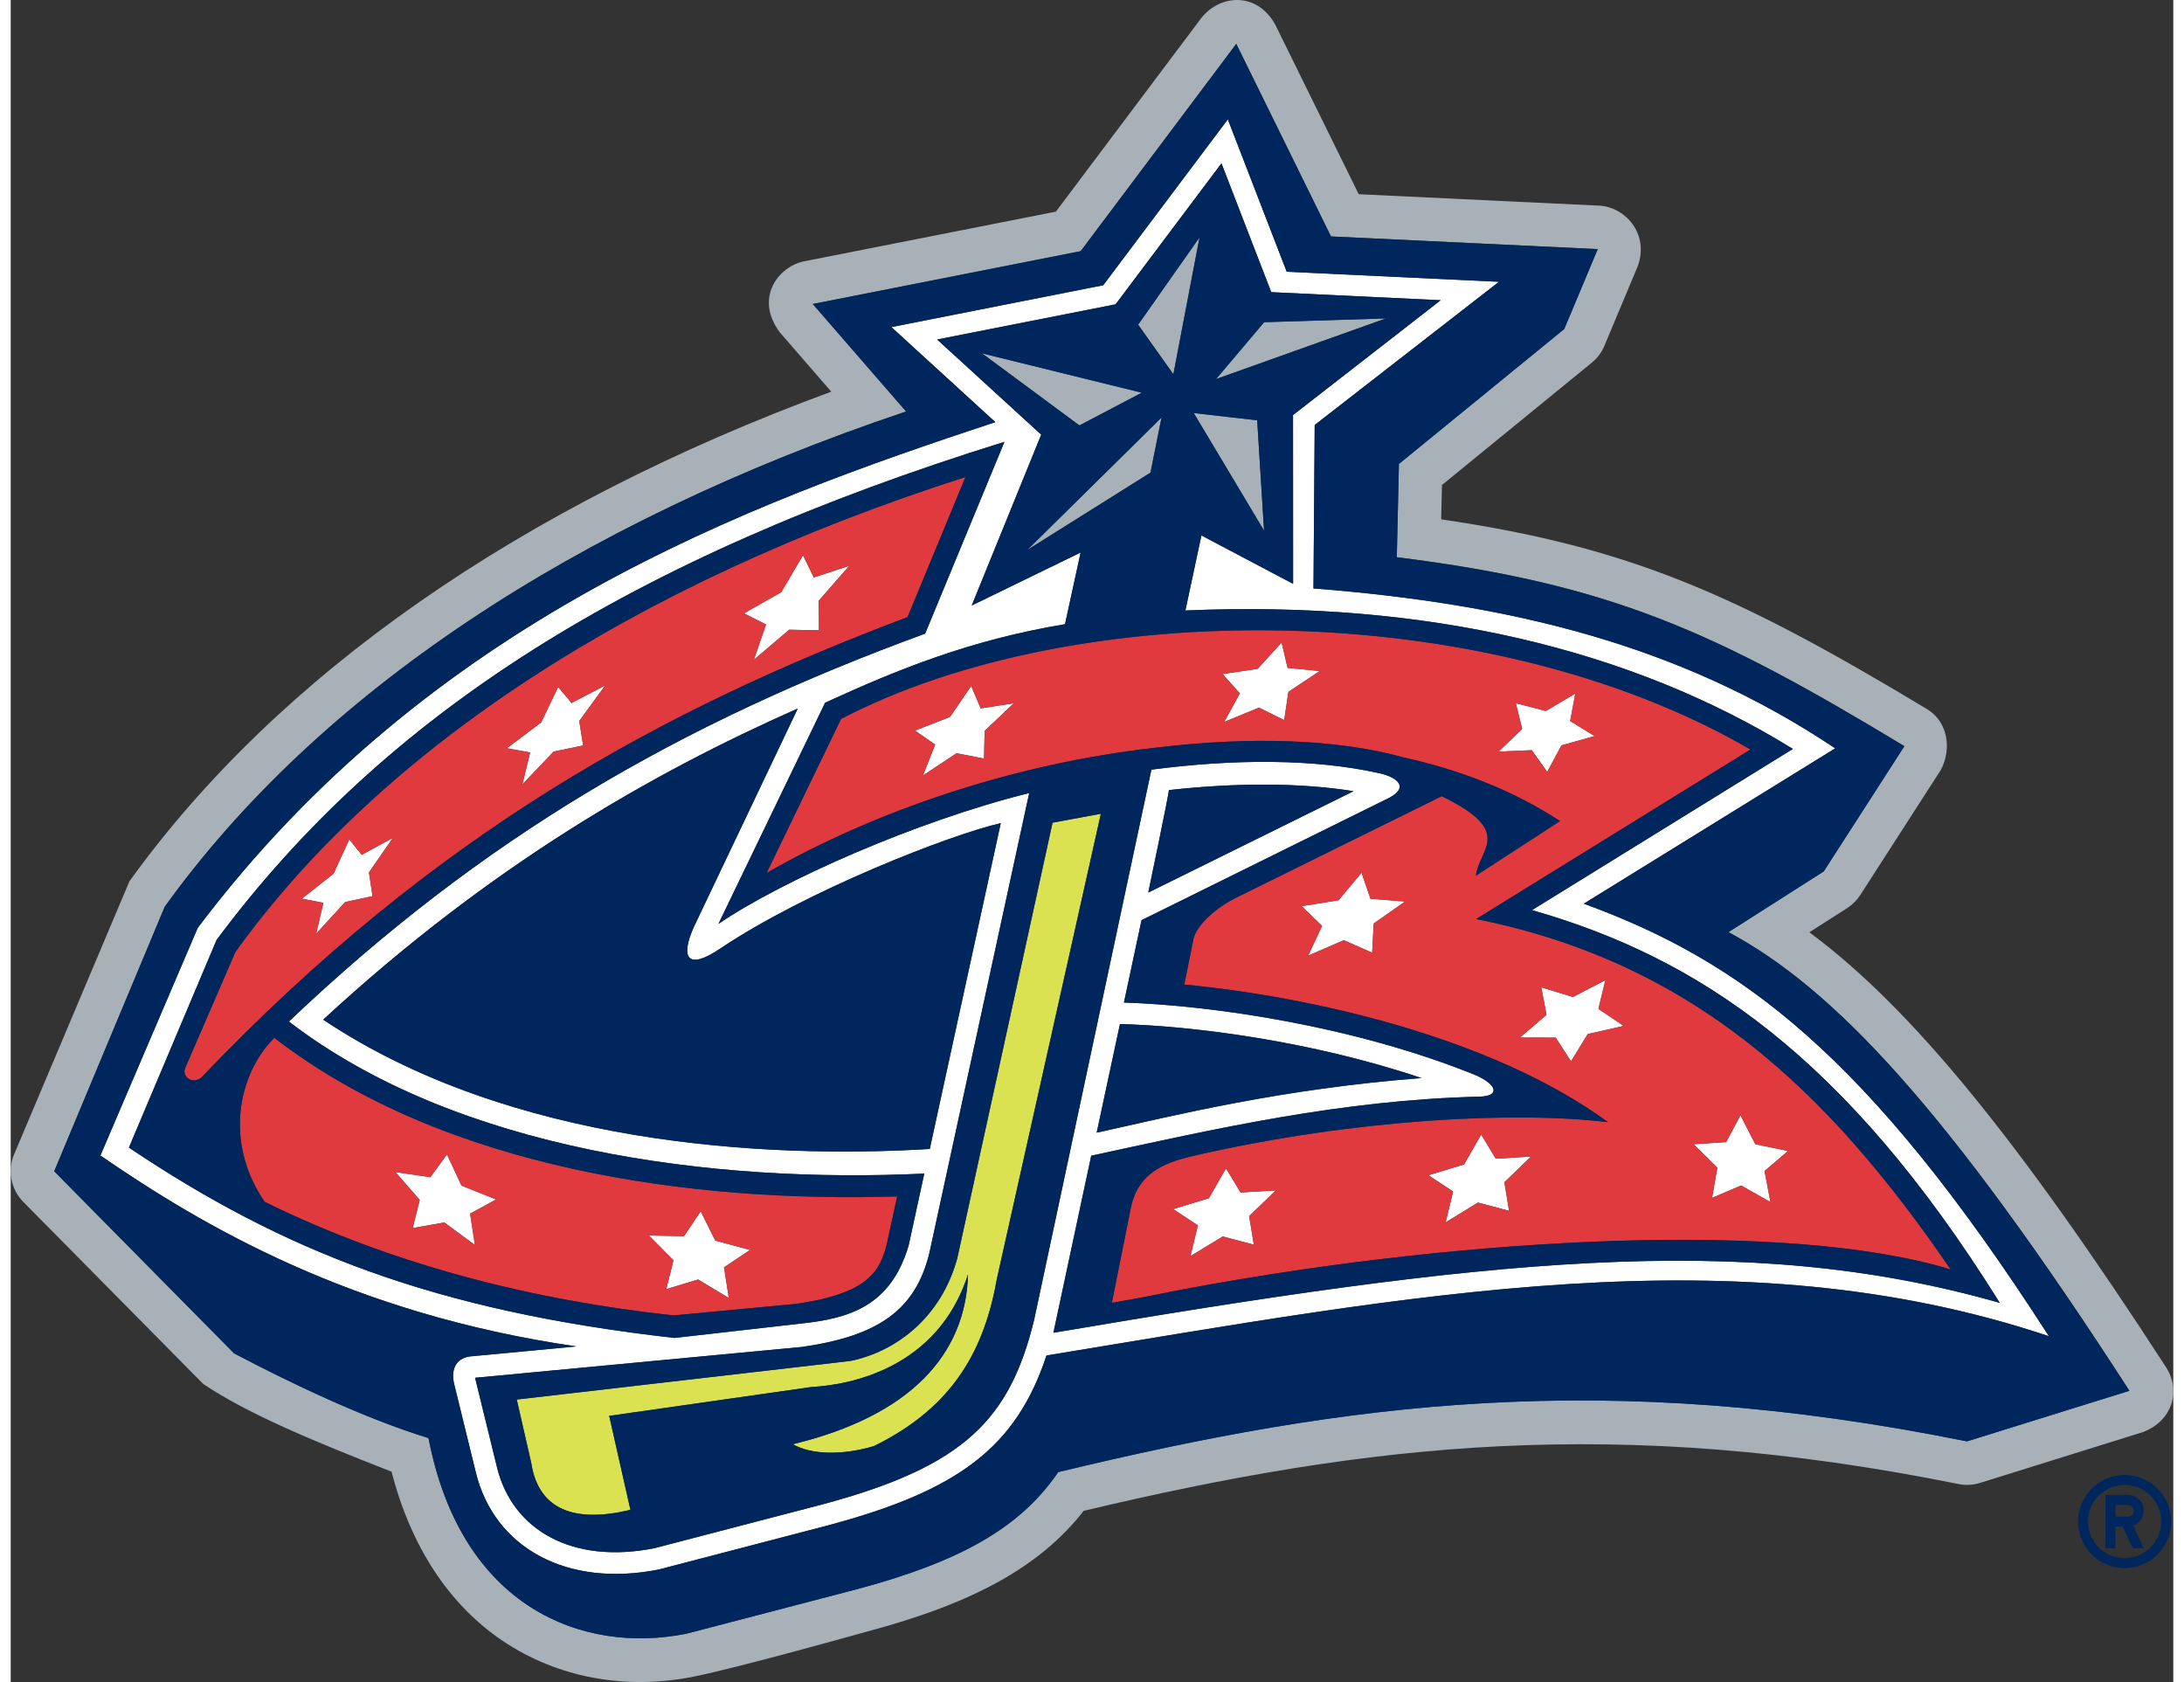
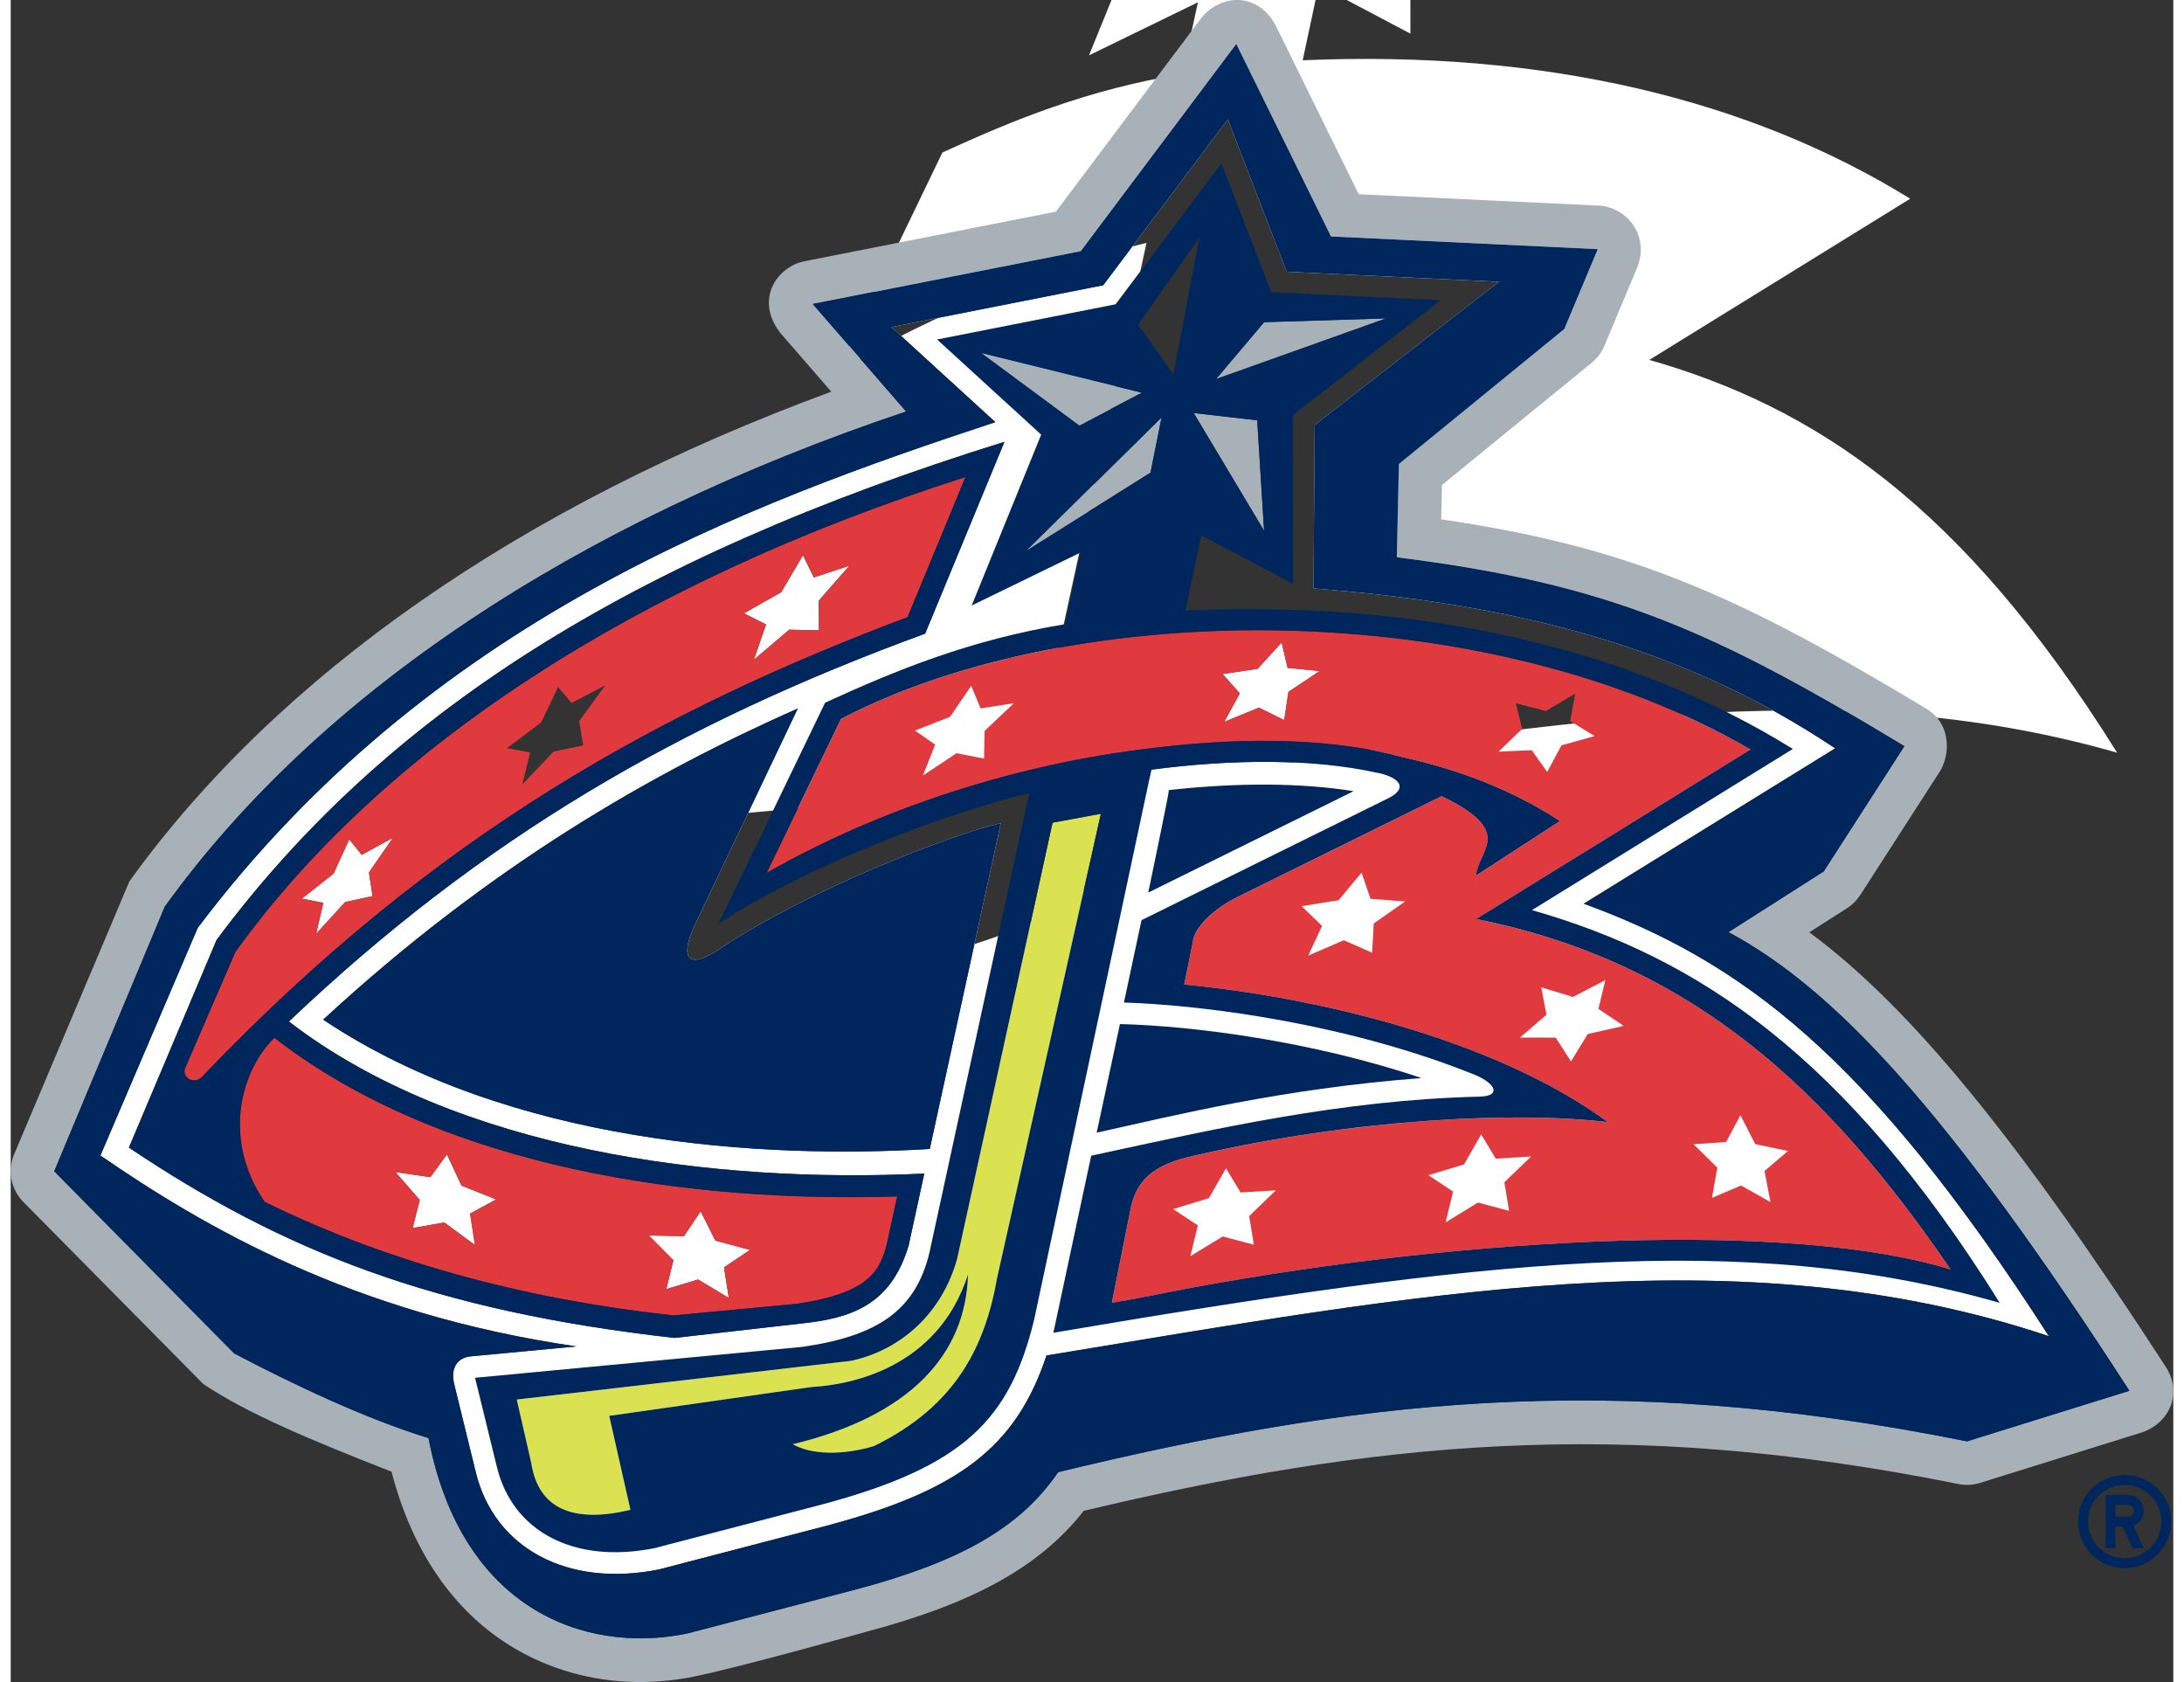
<svg xmlns="http://www.w3.org/2000/svg" enable-background="new 0 0 99.572 77.43" height="277.489" viewBox="0 0 99.572 77.43" width="360.375">
  <rect x="0" y="0" width="99.572" height="77.43" fill="#333333" stroke="none" />
  <g fill="#fff">
-     <path d="m72.43 41.6 11.577-7.15c-7.217-4.821-15.061-6.658-24.023-7.362l.056-7.523 8.484-6.592-9.772-.463-2.712-7.016-5.737 7.637-9.754 1.926 4.787 4.376c-11.439 3.771-26.042 9.112-36.726 23.283l-4.48 10.478c4.703 3.232 11.552 7.282 21.912 8.787l-4.756.448c-.783.036-1.016.595-.879 1.235 0 0 1.001 4.09 1 4.082.847 3.533 4.235 5.344 8.431 4.504.019-.003.037-.008.057-.014 0 0 7.677-2.002 7.681-2.002 6.044-1.607 8.71-3.596 10.115-7.836 16.833-2.757 31.751-5.705 46.153-.888-8.374-13.022-14.216-17.277-21.414-19.91zm-66.988 11.229 4.036-9.559c7.729-10.387 18.996-17.563 36.277-22.931l-3.651 8.829c-11.295 4.132-20.391 9.39-29.296 17.857 7.764 5.966 19.581 7.46 29.255 7l-.723 3.325c-.827 2.752-2.675 3.345-4.997 3.583l-5.782.657c-11.1-1.251-18.026-4.007-25.119-8.761zm27.218-9.156c3.946-2.655 10.613-5.257 12.926-5.78l-3.269 14.999c-7.589.459-19.311-.191-27.929-5.953 7.678-7.086 15.092-11.33 21.852-14.324l-4.792 10.072c-.607 1.365-.323 2.02 1.212.986zm15.35 17.681 1.741-8.151c5.786-1.252 11.49-2.563 17.889-2.72.971-.027.761-.561-.147-.971-5.653-2.301-12.246-3.232-16.235-3.36l.809-3.791 11.426-5.644c.971-.532.225-.995-.585-1.144-2.862-.629-6.504-.652-10.386-.142l-5.4 25.329c-1.123 4.584-3.21 6.754-9.801 8.508l-7.677 2.001c-3.755.751-6.553-.803-7.261-3.755l-1.001-4.088 15.055-1.42c3.47-.499 5.223-1.668 5.866-4.34l4.593-21.158c-5.194 1.287-11.427 4.053-14.31 6.025l4.912-10.183c3.313-1.517 6.667-2.888 11.046-3.615l.719-3.3-5.015 2.441 3.2-7.867-4.792-4.38 8.218-1.62 4.874-6.489 2.292 5.93 7.803.371-6.8 5.286.003 7.77-4.221-2.228-.738 3.455c11.106-.478 20.535 1.778 27.972 6.373l-12.012 7.42c7.579 2.169 14.386 6.62 21.538 18.081-11.84-3.384-23.874-1.967-43.575 1.376zm1.991-9.212 1.072-5c3.375.085 8.824.783 13.883 2.485-6.492.501-11.289 1.704-14.955 2.515zm2.375-11.053s.965-4.607.951-4.718c3.184-.354 6.123-.333 8.502.051z" />
+     <path d="m72.43 41.6 11.577-7.15c-7.217-4.821-15.061-6.658-24.023-7.362l.056-7.523 8.484-6.592-9.772-.463-2.712-7.016-5.737 7.637-9.754 1.926 4.787 4.376c-11.439 3.771-26.042 9.112-36.726 23.283l-4.48 10.478c4.703 3.232 11.552 7.282 21.912 8.787l-4.756.448c-.783.036-1.016.595-.879 1.235 0 0 1.001 4.09 1 4.082.847 3.533 4.235 5.344 8.431 4.504.019-.003.037-.008.057-.014 0 0 7.677-2.002 7.681-2.002 6.044-1.607 8.71-3.596 10.115-7.836 16.833-2.757 31.751-5.705 46.153-.888-8.374-13.022-14.216-17.277-21.414-19.91zm-66.988 11.229 4.036-9.559c7.729-10.387 18.996-17.563 36.277-22.931l-3.651 8.829c-11.295 4.132-20.391 9.39-29.296 17.857 7.764 5.966 19.581 7.46 29.255 7l-.723 3.325c-.827 2.752-2.675 3.345-4.997 3.583l-5.782.657c-11.1-1.251-18.026-4.007-25.119-8.761zm27.218-9.156c3.946-2.655 10.613-5.257 12.926-5.78l-3.269 14.999c-7.589.459-19.311-.191-27.929-5.953 7.678-7.086 15.092-11.33 21.852-14.324l-4.792 10.072c-.607 1.365-.323 2.02 1.212.986zm15.35 17.681 1.741-8.151c5.786-1.252 11.49-2.563 17.889-2.72.971-.027.761-.561-.147-.971-5.653-2.301-12.246-3.232-16.235-3.36l.809-3.791 11.426-5.644c.971-.532.225-.995-.585-1.144-2.862-.629-6.504-.652-10.386-.142c-1.123 4.584-3.21 6.754-9.801 8.508l-7.677 2.001c-3.755.751-6.553-.803-7.261-3.755l-1.001-4.088 15.055-1.42c3.47-.499 5.223-1.668 5.866-4.34l4.593-21.158c-5.194 1.287-11.427 4.053-14.31 6.025l4.912-10.183c3.313-1.517 6.667-2.888 11.046-3.615l.719-3.3-5.015 2.441 3.2-7.867-4.792-4.38 8.218-1.62 4.874-6.489 2.292 5.93 7.803.371-6.8 5.286.003 7.77-4.221-2.228-.738 3.455c11.106-.478 20.535 1.778 27.972 6.373l-12.012 7.42c7.579 2.169 14.386 6.62 21.538 18.081-11.84-3.384-23.874-1.967-43.575 1.376zm1.991-9.212 1.072-5c3.375.085 8.824.783 13.883 2.485-6.492.501-11.289 1.704-14.955 2.515zm2.375-11.053s.965-4.607.951-4.718c3.184-.354 6.123-.333 8.502.051z" />
    <path d="m58.517 29.579-1.106 1.212-1.613.237.794.891-.719 1.315 1.599-.659 1.164.574.193-1.298 1.442-.961-1.479-.143z" />
    <path d="m44.224 31.575-.972 1.425-1.616.632.928.644-.563 1.426 1.547-1.028 1.267.248.027-1.276 1.346-1.273-1.529.237z" />
    <path d="m34.217 30.371 1.629-1.383 1.369.03-.009-1.367 1.408-1.607-1.636.539-.499-1.023-1.001 1.701-1.717.974 1.017.512z" />
-     <path d="m23.558 36.107 1.441-1.509 1.357-.281-.178-1.127 1.197-1.641-1.551.812-.618-.735-.781 1.629-1.578 1.188 1.069.196z" />
    <path d="m14.065 42.983 1.335-1.459 1.259-.271-.164-1.092 1.104-1.593-1.437.785-.573-.714-.725 1.581-1.459 1.15.99.191z" />
    <path d="m80.326 52.671-.682-1.331-.661 1.235-1.501.098 1.097 1.078-.243 1.391 1.338-.568 1.351.761-.273-1.427 1.081-.923z" />
    <path d="m68.376 53.339-.671-1.113-.787 1.378-1.643.497 1.137.752-.345 1.419 1.491-.913 1.431.381-.216-1.315 1.228-1.184z" />
-     <path d="m56.627 54.896-.672-1.111-.788 1.374-1.645.5 1.139.752-.345 1.416 1.492-.908 1.43.379-.216-1.315 1.227-1.184z" />
    <path d="m20.755 54.579-.669-1.438-.763 1.05-1.609-.236 1.119 1.283-.325 1.294 1.457-.256 1.408 1.036-.221-1.444 1.197-.652z" />
    <path d="m31.649 58.901 1.415.85-.222-1.408 1.198-.803-1.598-.429-.674-1.348-.767 1.142-1.615-.028 1.128 1.138-.328 1.329z" />
    <path d="m73.423 45.12-1.493.776-1.458-.446.24 1.264-1.221 1.049 1.645.003.705 1.092.771-1.257 1.655-.374-1.164-.783z" />
-     <path d="m70.035 34.534.71 1.001.656-1.223 1.527-.428-1.126-.689.236-1.267-1.354.801-1.381-.356.288 1.183-1.087 1.045z" />
    <path d="m62.196 40.173-1.058 1.268-1.7.273.942.908-.638 1.367 1.639-.707 1.304.574.073-1.343 1.444-1.015-1.594-.124z" />
  </g>
  <path d="m47.969 37.872-4.388 20.059c-.742 2.701-2.784 4.271-4.899 4.717l-15.382 1.779.667 2.922c.334 2.169 2.004 2.755 4.507 2.169l.06-.013-.978-4.326 9.317-1.329c1.755-.096 5.806-.844 7.204-5.182-.103 3.694-2.668 6.511-8.065 7.816.85.491 2.283.515 3.723.09 3.799-1.854 5.121-4.604 5.679-7.738l4.779-21.375z" fill="#dae251" />
  <path d="m99.235 62.935c-6.754-10.422-11.73-16.551-16.422-20.018l1.743-1.112c.239-.155.446-.36.604-.604l3.712-5.763c.496-.938.343-2.205-.646-2.799-8.604-5.173-13.547-7.443-22.362-8.731l.035-1.581 6.897-5.63c.256-.207.455-.474.582-.778l1.54-3.675c.528-1.479-.569-2.697-1.751-2.776l-11.101-.528-3.841-7.804c-.848-1.525-2.531-1.396-3.398-.318l-6.704 8.925-11.581 2.284c-1.191.23-2.319 1.692-1.125 3.279l2.364 2.724c-14.328 5.27-25.463 13.026-32.316 22.541l-5.311 12.575c-.311.744-.144 1.605.424 2.182l8.283 8.379c2.057 1.381 5.028 2.615 8.674 4.041.89 3.446 2.645 6.127 5.124 7.793 2.514 1.688 5.65 2.28 8.823 1.634 2.179-.444 7.918-2.06 7.922-2.06 4.943-1.313 7.992-3.002 10-5.565 13.168-3.126 24.597-4.396 40.273-1.234.33.067.67.048.992-.05l7.478-2.332c1.403-.514 1.78-1.931 1.088-2.999zm-9.162 3.417c-16.686-3.364-28.481-1.806-41.845 1.416-1.761 2.595-4.592 4.149-9.337 5.409-.01.004-7.688 2.006-7.688 2.006-.038.01-.075.02-.112.027-4.72.942-10.346-1.172-11.854-9.009-2.906-.89-6.357-2.532-8.952-3.9l-8.282-8.382 5.088-12.178c7.058-9.8 18.84-17.665 34.135-22.798l-4.297-4.949 12.336-2.433 7.163-9.542 4.361 8.865 12.281.583-1.541 3.677-7.613 6.212-.098 4.295c9.816 1.225 14.604 3.396 23.371 8.698l-3.714 5.766s-2.203 1.407-4.386 2.794c4.867 2.605 10.099 8.168 18.461 21.113z" fill="#a7b1b7" />
-   <path d="m51.91 14.948 1.623 2.282 1.204-6.304z" fill="#a7b1b7" />
  <path d="m52.077 18.078-7.358-1.813 4.488 3.32z" fill="#a7b1b7" />
  <path d="m52.479 21.758.509-2.538-6.183 6.098z" fill="#a7b1b7" />
  <path d="m54.47 19.014 3.238 5.413-.316-5.078z" fill="#a7b1b7" />
  <path d="m55.497 17.451 7.826-2.793-5.611.174z" fill="#a7b1b7" />
  <path d="m67.475 42.308 12.632-7.804c-12.279-7.127-31.154-7.01-41.874-1.407l-3.427 7.089c5.113-2.927 11.51-5.04 17.845-5.757 4.371-.539 8.427-.411 11.474.439 2.639.581 5.086 1.539 7.211 2.932l-3.873 2.513c.148-1.233 1.807-2.029-1.575-3.659l-9.295 4.588c-1.275.6-2.112 1.52-2.157 2.104l-.401 1.977c5.876.564 14.181 2.436 19.509 6.336-4.304-.518-11.641-.139-18.896 1.507-1.331.302-2.668.692-3.057 2.362l-.89 4.446c1.269-.204 2.487-.472 3.662-.69 12.943-2.387 27.61-3.095 34.961-.842-5.645-8.259-11.878-14.136-21.849-16.134zm-22.633-8.662-.026 1.276-1.267-.249-1.547 1.028.563-1.425-.929-.644 1.616-.632.972-1.425.435 1.035 1.529-.237zm13.987-1.795-.193 1.298-1.164-.575-1.599.659.719-1.315-.794-.891 1.613-.238 1.105-1.211.275 1.168 1.479.143zm11.916 3.684-.71-1.001-1.531.067 1.087-1.045-.288-1.183 1.381.355 1.354-.8-.236 1.267 1.126.689-1.526.428zm-7.987 6.978-.073 1.344-1.304-.574-1.639.707.638-1.367-.941-.908 1.699-.272 1.059-1.269.412 1.201 1.594.124zm-5.52 14.785-1.431-.379-1.491.908.345-1.416-1.139-.752 1.645-.5.788-1.374.672 1.11 1.622-.097-1.227 1.185zm11.751-1.558-1.432-.381-1.49.913.345-1.42-1.137-.752 1.643-.496.787-1.379.671 1.113 1.625-.098-1.228 1.184zm3.623-8.139-.771 1.258-.705-1.093-1.645-.003 1.221-1.049-.24-1.264 1.458.445 1.493-.775-.32 1.324 1.164.782zm8.413 7.734-1.352-.761-1.338.567.243-1.391-1.097-1.078 1.501-.098.66-1.235.683 1.331 1.507.314-1.081.923z" fill="#e03a3e" />
  <path d="m12.139 47.776c-1.599 1.575-2.378 4.721-.449 7.549 5.955 2.931 12.442 4.541 18.827 5.229l5.668-.533c3.337-.49 3.854-1.518 4.166-2.81l.464-2.134c-9.414.291-20.838-1.24-28.676-7.301zm9.234 9.536-1.407-1.035-1.458.256.326-1.294-1.119-1.283 1.608.236.763-1.051.669 1.438 1.594.637-1.197.652zm11.691 2.439-1.415-.85-1.463.442.328-1.329-1.127-1.138 1.615.028.767-1.143.674 1.349 1.598.429-1.198.803z" fill="#e03a3e" />
  <path d="m41.293 28.409 2.668-6.45c-15.276 4.885-26.858 12.48-33.616 21.864l-2.317 5.354c-.152.36.313.773.746.43 10.789-11.314 21.324-16.979 32.519-21.198zm-5.815-1.148 1.001-1.701.499 1.023 1.636-.539-1.409 1.607.01 1.366-1.369-.029-1.629 1.382.561-1.624-1.017-.512zm-11.053 5.994.78-1.629.619.735 1.55-.812-1.197 1.641.178 1.127-1.357.281-1.441 1.509.358-1.468-1.069-.196zm-9.561 6.965.725-1.581.573.713 1.437-.784-1.104 1.593.165 1.092-1.26.271-1.335 1.459.33-1.423-.99-.19z" fill="#e03a3e" />
  <path d="m36.239 32.615c-6.76 2.994-14.174 7.238-21.852 14.324 8.619 5.762 20.34 6.412 27.929 5.953l3.269-14.999c-2.313.523-8.979 3.125-12.926 5.78-1.536 1.034-1.819.379-1.213-.986z" fill="#00275d" />
  <path d="m79.091 42.911c2.183-1.387 4.386-2.794 4.386-2.794l3.714-5.766c-8.768-5.302-13.555-7.473-23.371-8.698l.098-4.295 7.613-6.212 1.541-3.677-12.282-.584-4.361-8.865-7.163 9.542-12.336 2.432 4.297 4.949c-15.295 5.134-27.078 12.998-34.135 22.798l-5.089 12.178 8.282 8.382c2.594 1.368 6.045 3.011 8.952 3.9 1.508 7.837 7.134 9.951 11.854 9.009.038-.008.074-.018.112-.027 0 0 7.678-2.002 7.688-2.006 4.745-1.26 7.576-2.814 9.337-5.409 13.363-3.222 25.159-4.78 41.845-1.416l7.479-2.327c-8.363-12.946-13.594-18.508-18.461-21.114zm-31.4 19.488c-1.405 4.24-4.071 6.229-10.115 7.836-.004 0-7.681 2.002-7.681 2.002-.02.006-.038.011-.057.014-4.196.84-7.583-.971-8.431-4.504.001.008-1-4.082-1-4.082-.136-.641.097-1.199.879-1.235l4.756-.448c-10.36-1.505-17.209-5.555-21.912-8.787l4.48-10.479c10.685-14.171 25.287-19.512 36.726-23.283l-4.787-4.376 9.754-1.926 5.737-7.637 2.711 7.015 9.772.463-8.484 6.592-.056 7.523c8.963.704 16.807 2.541 24.023 7.362l-11.576 7.151c7.198 2.634 13.04 6.889 21.415 19.912-14.403-4.818-29.321-1.869-46.154.887z" fill="#00275d" />
  <path d="m53.327 36.371c.014.111-.951 4.718-.951 4.718l9.453-4.667c-2.379-.384-5.318-.405-8.502-.051z" fill="#00275d" />
  <path d="m50.001 52.142c3.666-.811 8.463-2.014 14.955-2.515-5.059-1.702-10.508-2.4-13.883-2.485z" fill="#00275d" />
  <path d="m70.045 41.896 12.012-7.42c-7.437-4.595-16.865-6.851-27.972-6.373l.738-3.455 4.221 2.228-.003-7.77 6.8-5.286-7.803-.371-2.292-5.93-4.874 6.489-8.218 1.62 4.792 4.38-3.2 7.867 5.015-2.441-.719 3.3c-4.379.728-7.733 2.098-11.046 3.615l-4.912 10.183c2.883-1.972 9.116-4.738 14.31-6.025l-4.593 21.158c-.643 2.672-2.396 3.841-5.866 4.34l-15.055 1.42 1.001 4.088c.708 2.952 3.505 4.506 7.261 3.755l7.677-2.001c6.591-1.754 8.679-3.924 9.801-8.508l5.4-25.329c3.882-.51 7.523-.487 10.386.142.81.148 1.556.611.585 1.144l-11.426 5.644-.809 3.791c3.989.128 10.582 1.06 16.235 3.36.908.41 1.118.943.147.971-6.398.157-12.103 1.468-17.889 2.72l-1.741 8.151c19.701-3.344 31.735-4.761 43.573-1.377-7.15-11.459-13.957-15.911-21.536-18.08zm-15.575-22.882 2.922.334.316 5.079zm3.242-4.182 5.611-.174-7.826 2.792zm-2.975-3.906-1.204 6.304-1.623-2.282zm-10.018 5.339 7.358 1.813-2.87 1.507zm2.086 9.053 6.183-6.099-.509 2.538zm-1.39 33.518c-.558 3.134-1.88 5.885-5.679 7.738-1.44.425-2.873.401-3.723-.09 5.397-1.306 7.962-4.122 8.065-7.816-1.398 4.338-5.449 5.086-7.204 5.182l-9.317 1.329.978 4.326-.06.013c-2.503.586-4.173 0-4.507-2.169l-.668-2.922 15.382-1.779c2.115-.446 4.157-2.016 4.899-4.717l4.388-20.059 2.226-.411zm8.946.446c-1.175.219-2.394.486-3.662.69l.89-4.446c.389-1.67 1.726-2.061 3.057-2.362 7.256-1.646 14.593-2.024 18.896-1.507-5.328-3.9-13.633-5.771-19.509-6.336l.401-1.977c.045-.584.882-1.504 2.157-2.104l9.295-4.588c3.382 1.63 1.724 2.426 1.575 3.659l3.873-2.513c-2.125-1.393-4.572-2.351-7.211-2.932-3.047-.851-7.103-.978-11.474-.439-6.334.717-12.731 2.83-17.845 5.757l3.427-7.089c10.72-5.603 29.595-5.721 41.874 1.407l-12.632 7.804c9.972 1.998 16.204 7.875 21.848 16.133-7.349-2.251-22.016-1.543-34.96.843z" fill="#00275d" />
  <path d="m36.343 60.934c2.322-.238 4.17-.831 4.997-3.583l.723-3.325c-9.675.46-21.492-1.034-29.255-7 8.906-8.467 18.001-13.725 29.296-17.857l3.651-8.829c-17.281 5.368-28.548 12.544-36.277 22.931l-4.036 9.559c7.093 4.754 14.019 7.51 25.118 8.762zm-28.315-11.757 2.317-5.354c6.758-9.384 18.34-16.979 33.616-21.864l-2.668 6.45c-11.195 4.219-21.73 9.884-32.519 21.198-.433.343-.898-.07-.746-.43zm3.662 6.148c-1.929-2.828-1.15-5.974.449-7.549 7.837 6.061 19.262 7.592 28.676 7.301l-.464 2.134c-.312 1.292-.829 2.319-4.166 2.81l-5.668.533c-6.385-.688-12.872-2.298-18.827-5.229z" fill="#00275d" />
  <path d="m97.331 67.899c-1.184 0-2.145.961-2.145 2.145 0 1.185.961 2.146 2.145 2.146 1.186 0 2.146-.961 2.146-2.146.001-1.184-.96-2.145-2.146-2.145zm0 3.83c-.931 0-1.686-.754-1.686-1.686 0-.93.755-1.685 1.686-1.685.932 0 1.686.755 1.686 1.685 0 .933-.754 1.686-1.686 1.686z" fill="#00275d" />
  <path d="m98.212 69.547c0-.401-.325-.729-.727-.729h-1.035v2.453h.461v-.996h.33l.464.996h.508l-.484-1.039c.282-.101.483-.369.483-.685zm-.727.267h-.574v-.536h.574c.147 0 .268.119.268.269 0 .147-.12.267-.268.267z" fill="#00275d" />
</svg>